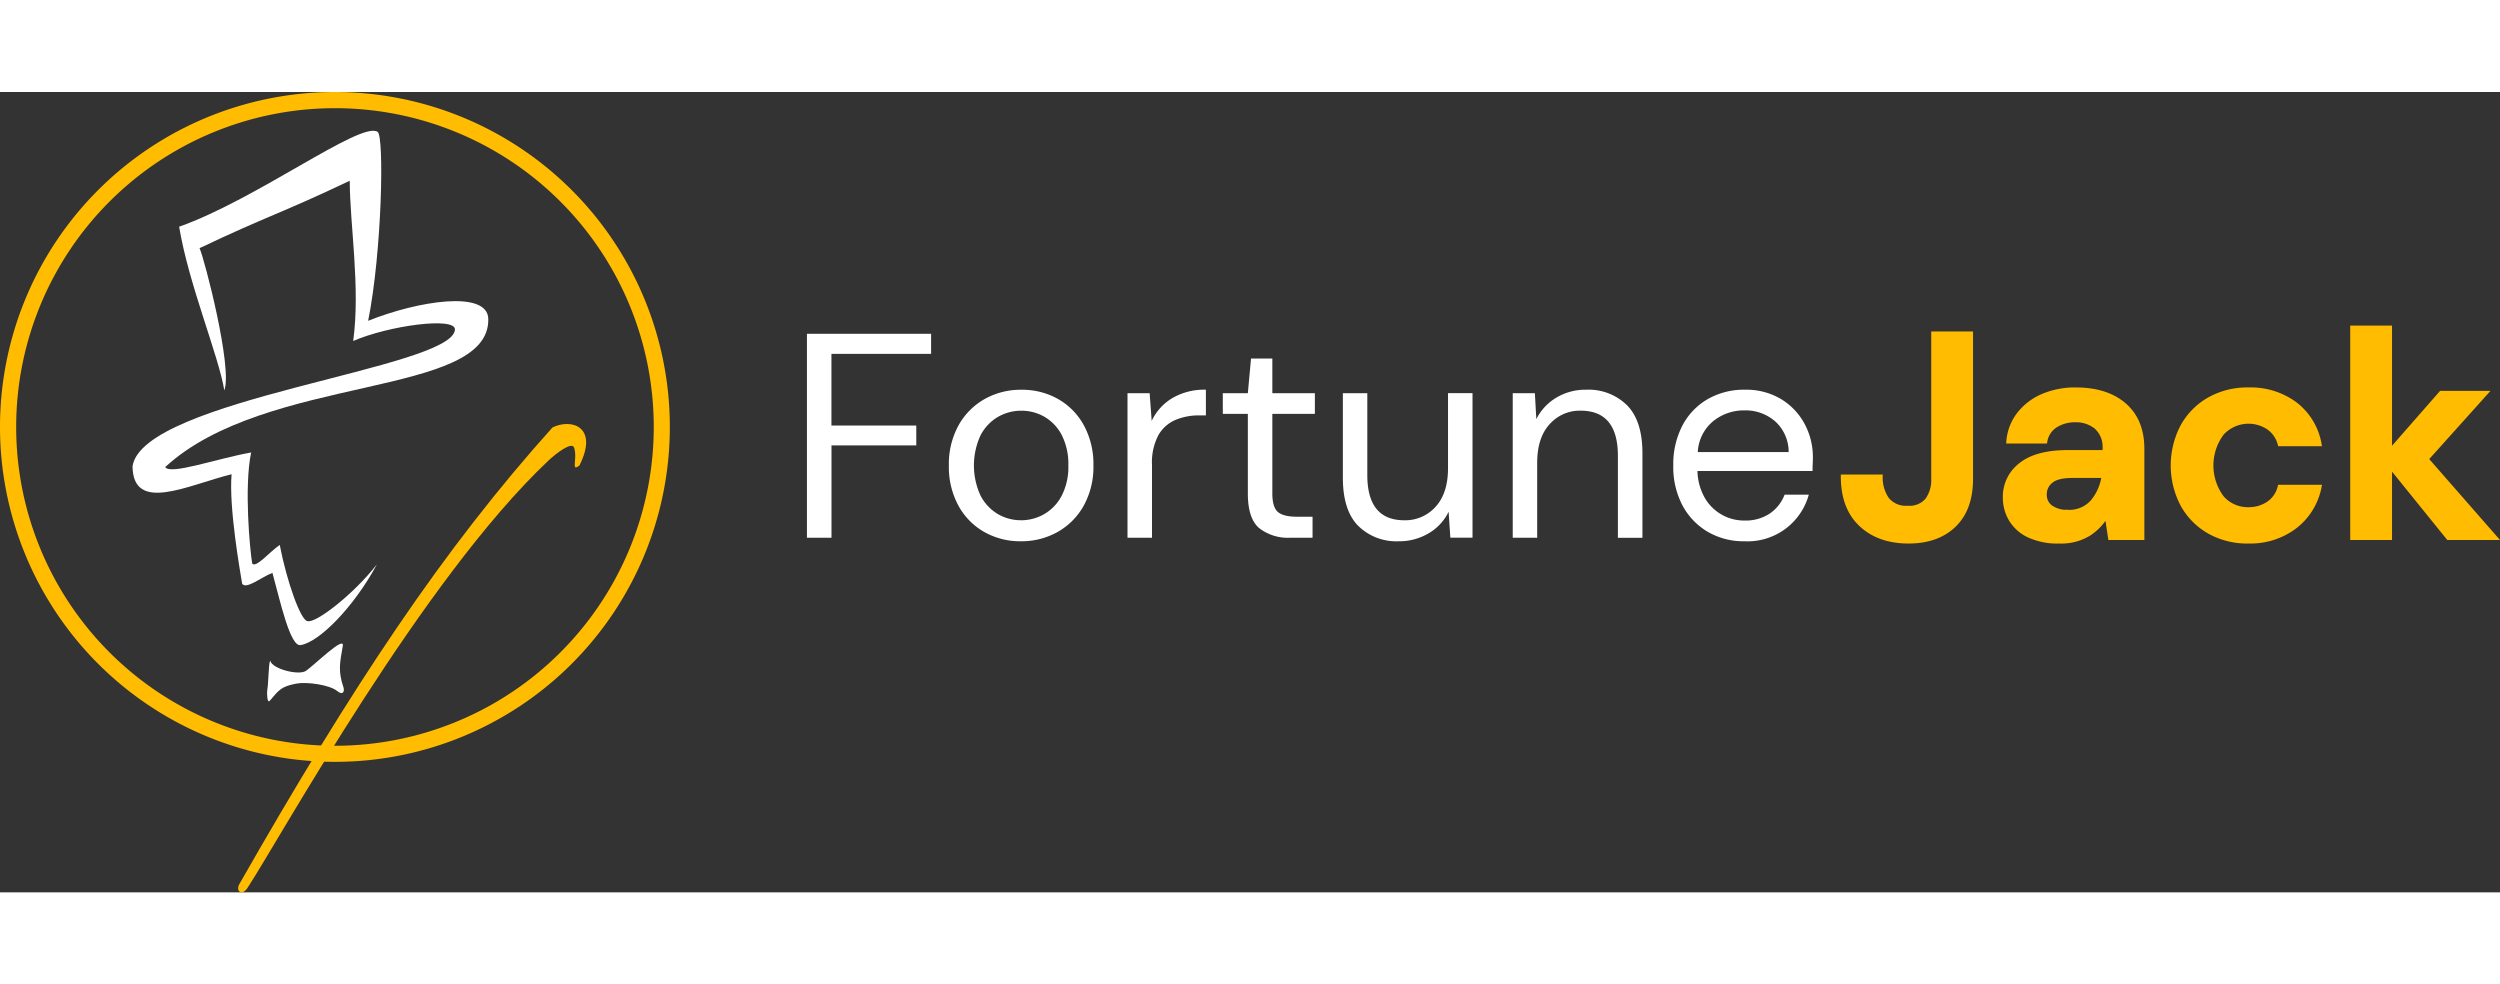
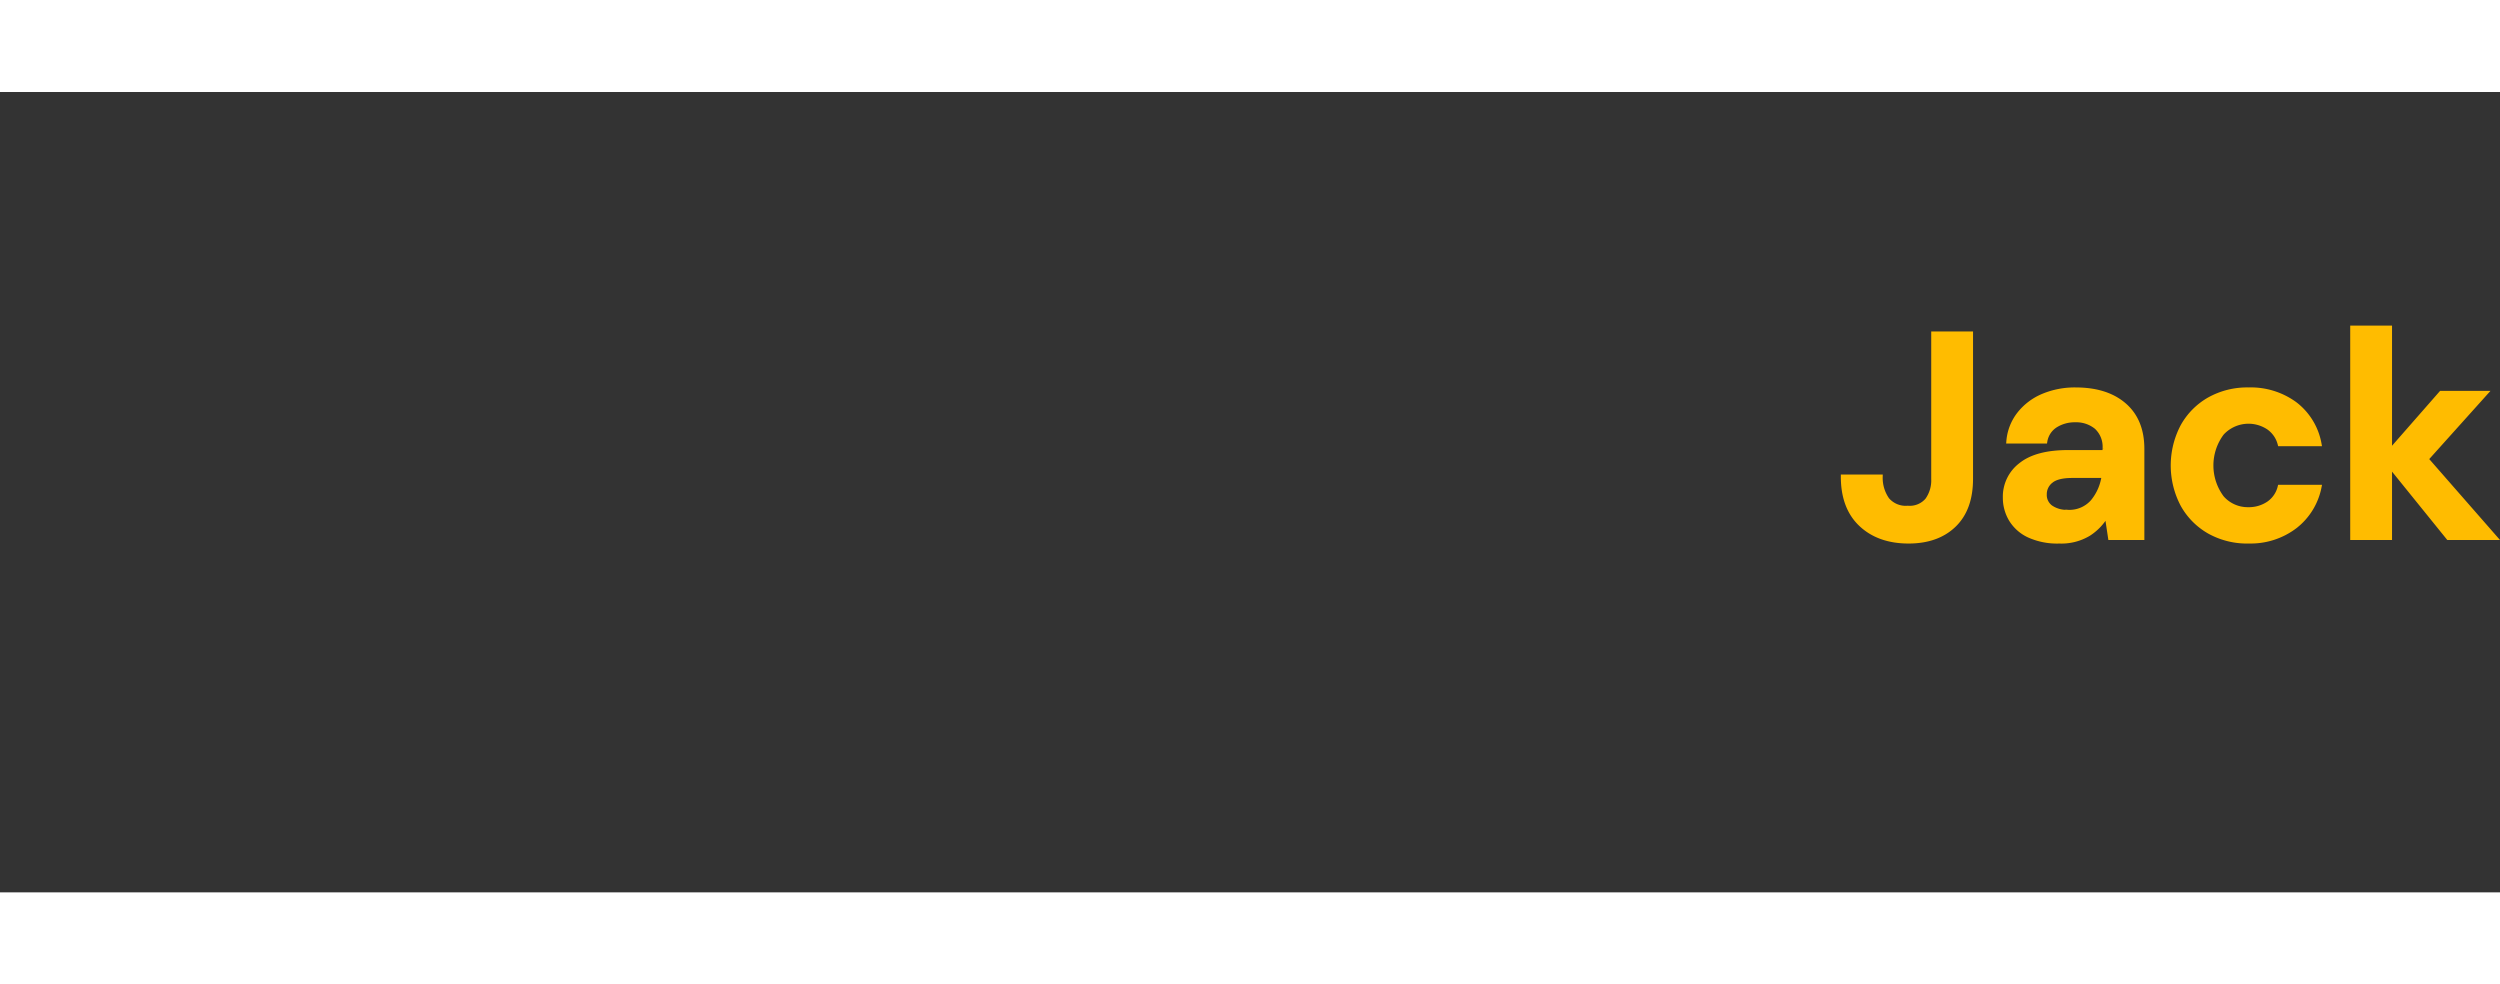
<svg xmlns="http://www.w3.org/2000/svg" width="160" height="63" viewBox="0 0 550.13 176.12" class="d-none d-lg-block">
  <rect x="0" y="0" width="550.13" height="176.12" fill="#333333" stroke="none" />
-   <path d="M49.36 65.66c1.87-4.97-4.4-29.06-5.45-31.3 15.17-7.2 17.88-7.62 33.05-14.83.03 9.75 2.37 23.5.76 35.26 7.83-3.4 22.5-5.37 22.39-2.53-.35 8.63-68.67 15.17-70.95 30.1.13 10.41 12.13 4.15 21.8 1.75-.62 7.38 1.89 21.42 2.32 24.07.8 1.44 4.44-1.57 6.67-2.36 1.59 5.7 3.88 16.43 6.22 15.88 3.98-.6 11.64-8.24 16.76-17.75-5.12 6.57-13.47 13.05-15.27 12.48-1.46-.1-4.54-8.63-6.1-16.76-2.23 1.51-5.23 5.14-6.06 4.1-.5-2.87-1.82-16.8-.24-24.45-7.76 1.4-17.79 5-18.91 3.22 22.25-20.54 71.44-15.2 71.1-32.6-.14-6.44-15.57-3.96-26.44.41 3.04-15.1 3.59-40.87 2.06-41.6-3.74-2.36-26.65 14.9-43.65 20.89 2.1 12.73 8.7 28.36 9.94 36.03zM59.45 125.12c.42 1.86 6.32 3.32 7.87 2.26 1.8-1.22 8.54-7.9 8.11-5.48-.64 3.69-1.08 5.5.16 9.14.24.7-.03 1.89-1.42.75-1.65-1.34-6.7-2.05-8.96-1.61-3.29.63-3.8 1.35-5.83 3.76-.62.74-.66-1.78-.58-2.23.3-1.73.28-5.5.6-6.46l.05-.13z" fill="#fff" fill-rule="evenodd" />
-   <path d="M127.51 82.17c-2 1.6-.33-1.53-1.2-3.95-.48-1.3-3.83 1.19-5.66 2.92-27.65 26.07-58.98 82.99-66.2 94.02-1.16 1.77-2.54.81-1.87-.7 25.01-43.88 45-73.93 68.99-100.64 4.28-2.1 10.2-.08 5.94 8.35z" fill="#ffbc00" fill-rule="evenodd" />
-   <path d="M73.7 0a73.7 73.7 0 1073.7 73.7A73.7 73.7 0 0073.7 0zm0 143.86a70.15 70.15 0 1170.16-70.16 70.15 70.15 0 01-70.16 70.16z" fill="#ffbc00" />
-   <path d="M177.57 98.08V53.2h27.32v4.42h-21.93V73.4h18.67v4.36h-18.66v20.32zM224.64 98.86a16 16 0 01-8.08-2.06 14.8 14.8 0 01-5.67-5.8 17.86 17.86 0 01-2.09-8.81 17.65 17.65 0 012.12-8.82 14.98 14.98 0 015.74-5.8 16.17 16.17 0 018.1-2.05 16 16 0 018.09 2.05 14.83 14.83 0 015.67 5.8 17.87 17.87 0 012.09 8.82 17.66 17.66 0 01-2.12 8.81 14.98 14.98 0 01-5.74 5.8 16.18 16.18 0 01-8.1 2.06zm0-4.62a10.21 10.21 0 005.13-1.35 10.04 10.04 0 003.85-4.04 13.74 13.74 0 001.47-6.67 13.99 13.99 0 00-1.44-6.67 9.84 9.84 0 00-3.82-4.04 10.11 10.11 0 00-5.06-1.34 10.22 10.22 0 00-5.13 1.34 10.04 10.04 0 00-3.85 4.04 15.81 15.81 0 000 13.34 10.11 10.11 0 003.82 4.04 9.92 9.92 0 005.03 1.34zM248.11 98.08v-31.8h4.87l.45 6.1a11.54 11.54 0 014.5-5 13.91 13.91 0 017.43-1.87v5.65h-1.48a13.32 13.32 0 00-5.2.99 7.9 7.9 0 00-3.78 3.37 12.81 12.81 0 00-1.4 6.54v16.03zM283.95 98.08a10.29 10.29 0 01-6.86-2.11q-2.5-2.12-2.5-7.64v-17.5h-5.51v-4.55h5.51l.7-7.63h4.69v7.63h9.36v4.55h-9.36v17.5q0 3.02 1.22 4.08t4.3 1.05h3.33v4.62zM307.8 98.86a11.94 11.94 0 01-8.97-3.44Q295.5 92 295.5 84.88v-18.6h5.38V84.3q0 9.94 8.15 9.94a8.94 8.94 0 006.89-2.99q2.72-2.98 2.72-8.5V66.27h5.39v31.8h-4.88l-.38-5.7a11.07 11.07 0 01-4.4 4.74 12.64 12.64 0 01-6.56 1.75zM332.88 98.08v-31.8h4.87l.32 5.7a11.55 11.55 0 014.43-4.74 12.46 12.46 0 016.54-1.73 12.05 12.05 0 019 3.43q3.38 3.43 3.38 10.55v18.6h-5.4V80.06q0-9.93-8.2-9.94a8.87 8.87 0 00-6.83 2.99q-2.73 2.98-2.73 8.5v16.48zM383.86 98.86a15.58 15.58 0 01-8.08-2.09 14.79 14.79 0 01-5.55-5.8 18.14 18.14 0 01-2.02-8.78 18.43 18.43 0 011.99-8.76 14.46 14.46 0 015.55-5.83 16.02 16.02 0 018.24-2.09 14.88 14.88 0 017.98 2.09 14.14 14.14 0 015.16 5.48 15.43 15.43 0 011.8 7.31q0 .7-.04 1.41t-.03 1.6h-25.33a12.49 12.49 0 001.7 6.06 10 10 0 008.63 4.84 9.63 9.63 0 005.58-1.54 8.81 8.81 0 003.27-4.16h5.32a13.97 13.97 0 01-14.17 10.26zm0-28.8a10.76 10.76 0 00-6.83 2.34 9.43 9.43 0 00-3.43 6.83h20a9.1 9.1 0 00-2.94-6.73 9.9 9.9 0 00-6.8-2.44z" fill="#fff" />
  <path d="M420.01 98.86q-6.54 0-10.48-3.7t-3.95-10.48h8.21a8.37 8.37 0 001.48 5 5.35 5.35 0 004.55 1.86 5.06 5.06 0 004.3-1.76 7.46 7.46 0 001.35-4.65V53.2h8.2v31.93q0 6.6-3.68 10.16T420 98.86zM453.16 98.86a15.04 15.04 0 01-6.73-1.32 9.09 9.09 0 01-3.91-3.5 9.3 9.3 0 01-1.29-4.8 8.76 8.76 0 013.47-7.19q3.46-2.76 10.39-2.76h8.08v-.77a5.89 5.89 0 00-1.86-4.8 7 7 0 00-4.62-1.54 7.93 7.93 0 00-4.36 1.18 5.11 5.11 0 00-2.31 3.5H442a11.19 11.19 0 012.35-6.03 13.1 13.1 0 015.22-3.94 18.01 18.01 0 017.18-1.38q6.8 0 10.71 3.4t3.91 9.62v19.55h-6.99l-.77-5.13a11.85 11.85 0 01-3.94 4.24 11.64 11.64 0 01-6.5 1.67zm1.86-6.42a6.8 6.8 0 005.49-2.3 11.21 11.21 0 002.46-5.71h-6.99q-3.27 0-4.68 1.18a3.67 3.67 0 00-1.4 2.92 3.36 3.36 0 001.4 2.89 6.18 6.18 0 003.73 1.02zM494.78 98.86a17.07 17.07 0 01-8.6-2.12 15.4 15.4 0 01-5.86-5.9 18.52 18.52 0 010-17.31 15.4 15.4 0 015.87-5.9 17.07 17.07 0 018.59-2.12 16.44 16.44 0 0110.26 3.17 14.19 14.19 0 015.32 8.76h-8.66a6.33 6.33 0 00-2.53-3.63 7.95 7.95 0 00-10.23 1.25 11.86 11.86 0 000 14.24 7.56 7.56 0 005.77 2.56 7.75 7.75 0 004.46-1.28 6.2 6.2 0 002.53-3.65h8.66a14.5 14.5 0 01-5.32 8.65 16.11 16.11 0 01-10.26 3.27zM517.67 98.08V51.91h8.2v27.26l11.3-12.9h9.74l-13.02 14.5 15.14 17.31h-10.26l-12.9-15.96v15.96z" fill="#ffbc00" stroke="#ffbc00" stroke-miterlimit="10" />
</svg>